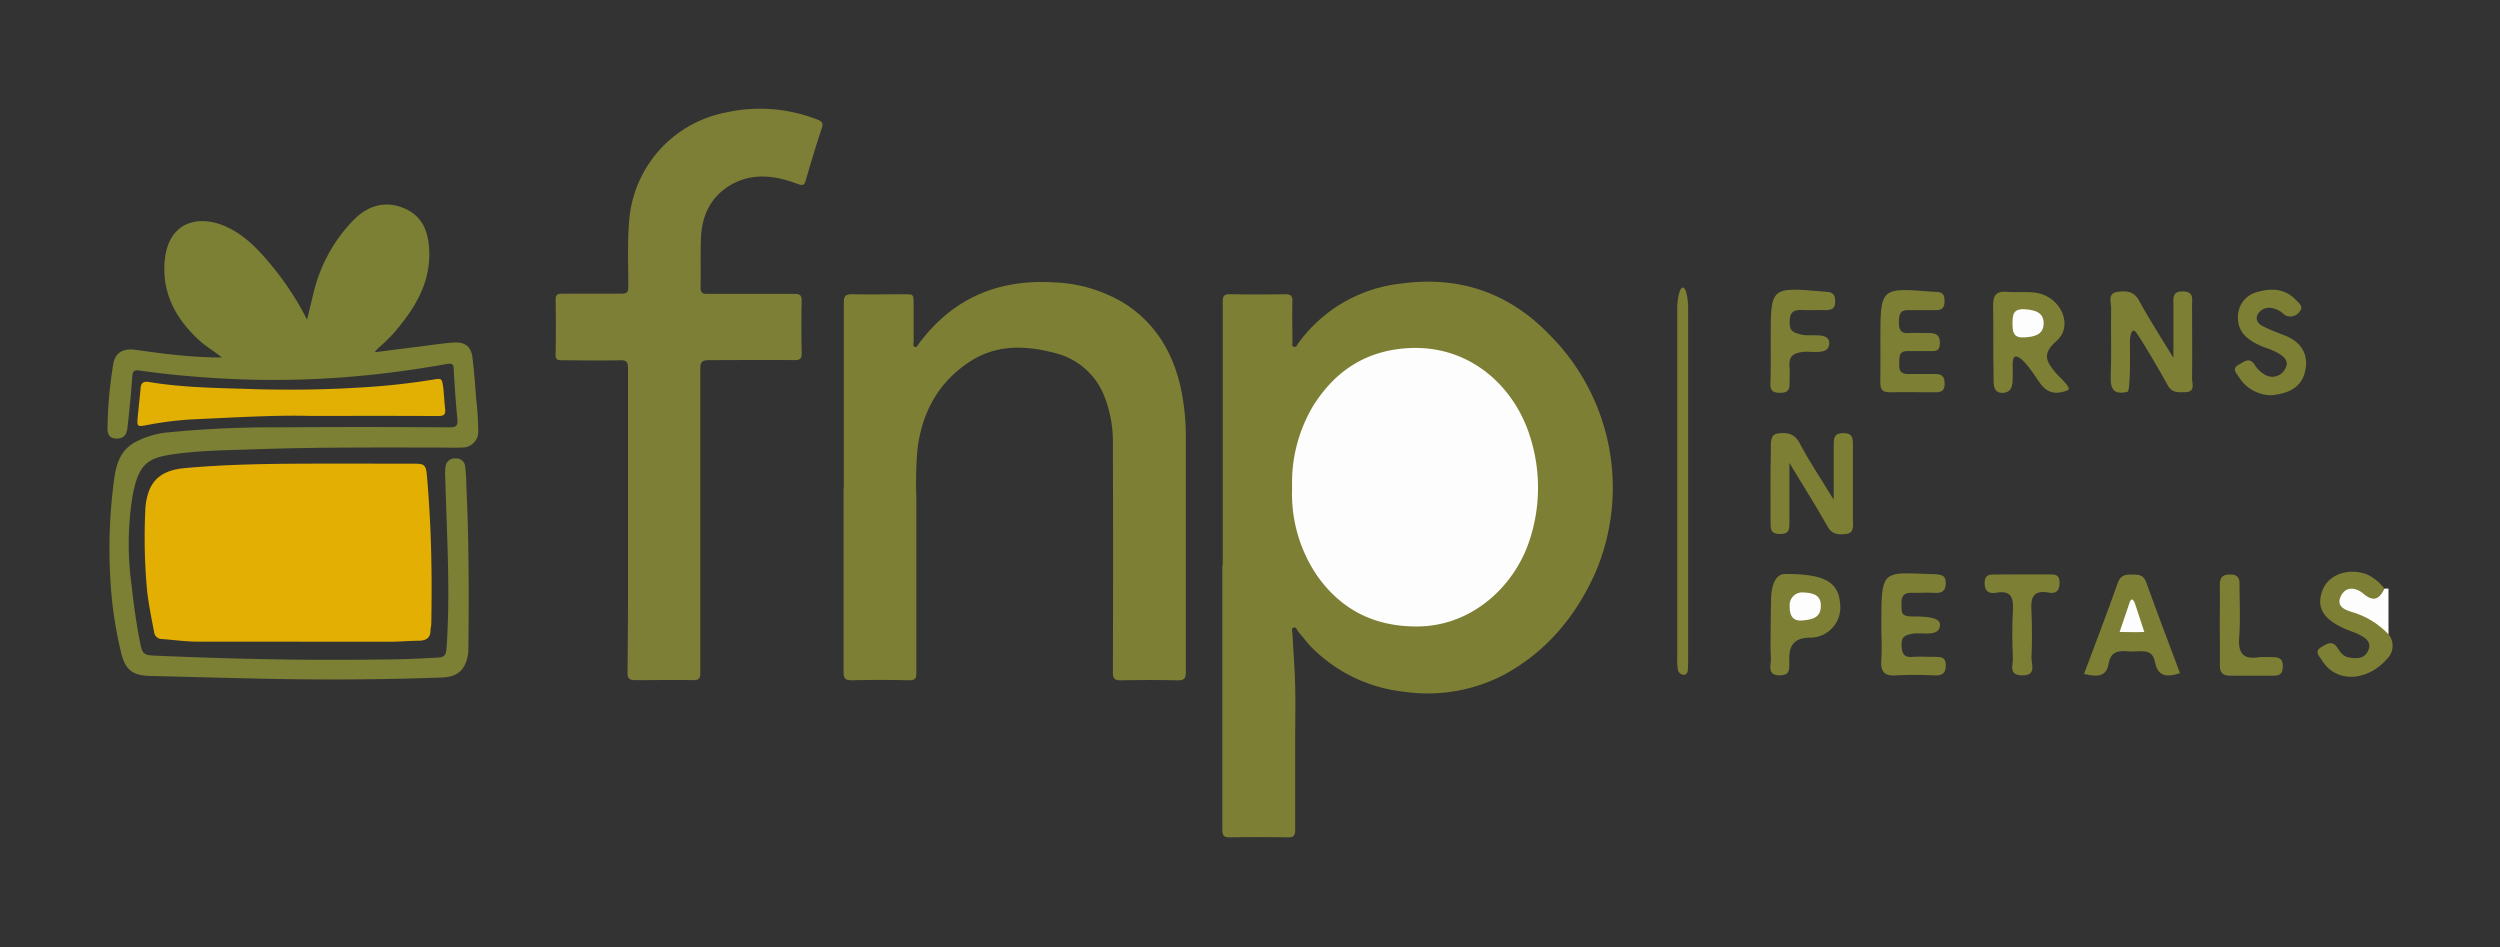
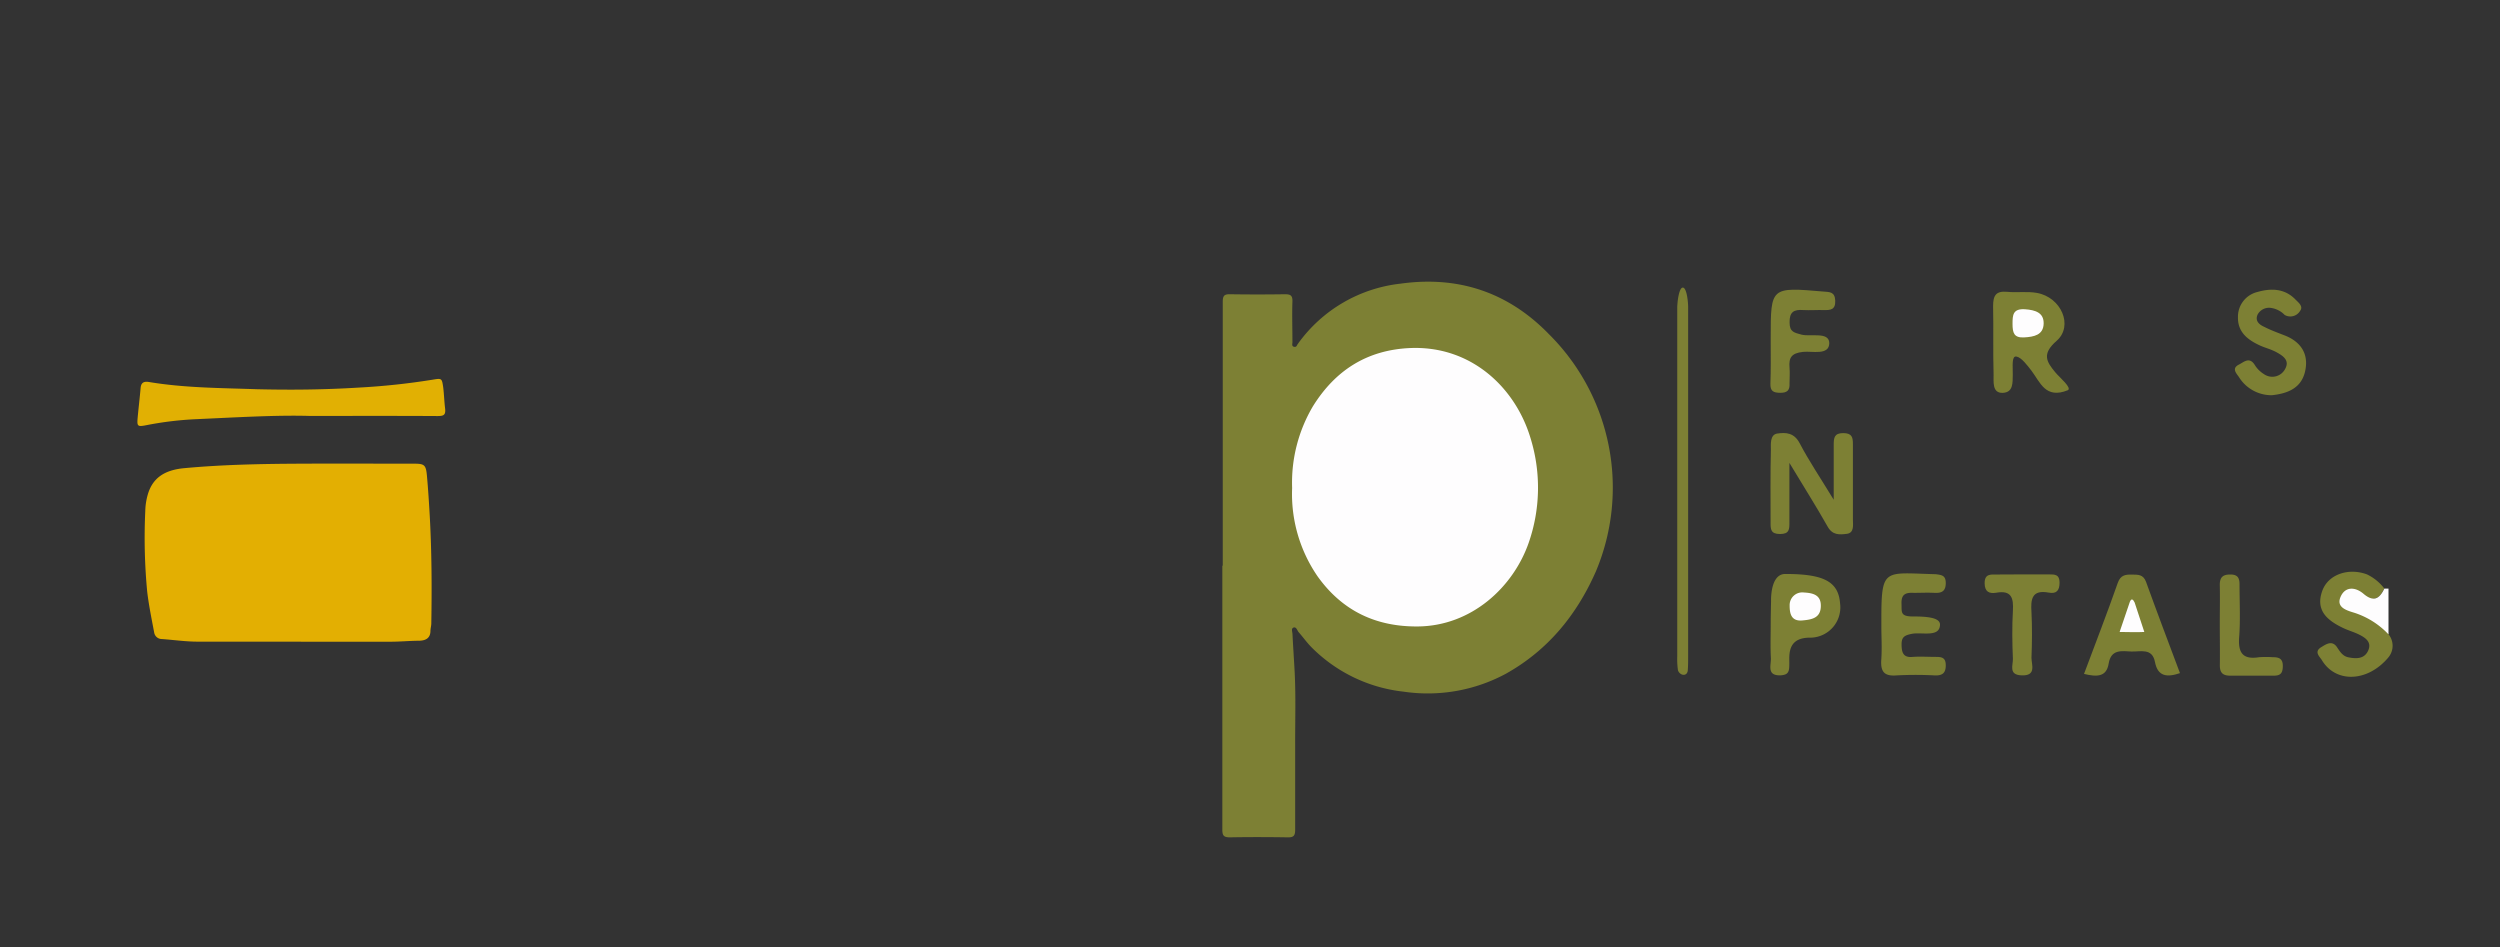
<svg xmlns="http://www.w3.org/2000/svg" id="f0065e93-3522-49f0-a9a7-a5ee8362a1bb" data-name="Layer 1" viewBox="0 0 413 156.47">
  <rect x="0" y="0" width="413" height="156.47" fill="#333333" stroke="none" />
  <defs>
    <style>
      .b6238328-7ac6-438f-b9b5-cf50824153ec {
        fill: #7d8034;
      }

      .bbfa08c6-1257-468f-ae73-15f53e1c040d {
        fill: #7c8034;
      }

      .b37b5278-d893-4a5c-a15b-8f53ad83a447 {
        fill: #7e7f36;
      }

      .f028f31d-3f6e-4d1f-8c90-ba69593e2d18 {
        fill: #e3af02;
      }

      .f969276e-a5e6-42d5-90c6-64d70c5d26d2 {
        fill: #e1b003;
      }

      .a1e8aebf-c0e7-4afc-b50d-e28344d48b4c {
        fill: #fefdfe;
      }
    </style>
  </defs>
  <g>
    <g>
      <path class="b6238328-7ac6-438f-b9b5-cf50824153ec" d="M202,93.46q0-21.83,0-43.63c0-.92.22-1.24,1.18-1.22q4.55.07,9.11,0c.89,0,1.25.2,1.22,1.18-.08,2.25,0,4.5,0,6.75,0,.26-.16.66.26.75s.45-.21.6-.43a24.11,24.11,0,0,1,17-10c9.52-1.33,17.78,1.4,24.52,8.35a35.72,35.72,0,0,1,7.78,39.12c-3.15,7.2-7.95,13.11-14.95,17a27.22,27.22,0,0,1-16.86,2.93A25.31,25.31,0,0,1,216.73,107c-.79-.78-1.44-1.71-2.18-2.55-.26-.29-.38-.92-.84-.78s-.2.72-.19,1.1c.1,2.09.25,4.18.36,6.28.2,4,.07,7.94.08,11.91,0,4.72,0,9.45,0,14.17,0,.94-.29,1.22-1.21,1.2-3.19-.05-6.38-.06-9.56,0-1,0-1.26-.27-1.26-1.26q0-21.81,0-43.63Z" />
-       <path class="b6238328-7ac6-438f-b9b5-cf50824153ec" d="M139.4,80.55c0-10.19,0-20.39,0-30.58,0-1.1.33-1.38,1.39-1.36,2.85.06,5.7,0,8.54,0,1.6,0,1.6,0,1.6,1.59,0,2.1,0,4.2,0,6.3,0,.28-.15.67.19.81s.51-.31.69-.55c5.59-7.5,13.1-10.68,22.35-10.11a24,24,0,0,1,11.69,3.53c5,3.22,7.87,8,9.17,13.71a38.61,38.61,0,0,1,.88,8.57c0,12.86,0,25.72,0,38.57,0,1.12-.35,1.38-1.4,1.36-3.11-.07-6.23-.06-9.34,0-1,0-1.32-.27-1.31-1.32q.06-18.82,0-37.66a20.42,20.42,0,0,0-1.36-7.81,11.73,11.73,0,0,0-8.25-7.29c-4.85-1.28-9.69-1.43-14.07,1.46-5.21,3.42-7.9,8.45-8.62,14.56a68.7,68.7,0,0,0-.17,7.86q0,14.5,0,29c0,.92-.23,1.2-1.18,1.19q-4.72-.11-9.45,0c-1.06,0-1.39-.25-1.39-1.35,0-10.16,0-20.32,0-30.48Z" />
-       <path class="bbfa08c6-1257-468f-ae73-15f53e1c040d" d="M61.89,58.19l7.87-1c1.71-.21,3.41-.48,5.12-.6,2-.13,3,.68,3.19,2.65.27,2.23.43,4.47.6,6.71A49.1,49.1,0,0,1,79,71.1a2.61,2.61,0,0,1-2.68,2.83c-1.42.06-2.85,0-4.27,0-9.86,0-19.72-.06-29.57.28-4.45.16-8.92.18-13.35.76-4.78.63-6.21,1.55-7.24,7a50.21,50.21,0,0,0-.13,14.89c.34,3.2.8,6.38,1.43,9.54.3,1.54.64,1.83,2.15,1.9,13,.57,25.92.85,38.89.63,2.55,0,5.1-.15,7.64-.27,1.66-.07,1.81-.29,1.92-1.94.63-9.33,0-18.65-.24-28a8.53,8.53,0,0,1,.06-1.68,1.51,1.51,0,0,1,1.7-1.3,1.42,1.42,0,0,1,1.53,1.32,27.13,27.13,0,0,1,.2,3.25c.44,9,.42,17.91.34,26.86a7,7,0,0,1-.1,1.12c-.47,2.46-1.74,3.53-4.24,3.63-9.89.37-19.79.41-29.68.2-6.22-.13-12.44-.3-18.66-.46-2.76-.07-4-1-4.67-3.75A66.64,66.64,0,0,1,18.21,95.3a85.43,85.43,0,0,1,.65-16.14c.33-2.38.95-4.63,3.27-6a14.28,14.28,0,0,1,5.53-1.72,174.23,174.23,0,0,1,18.41-.84c9.41-.08,18.82-.07,28.23,0,1,0,1.36-.26,1.26-1.32-.27-2.76-.46-5.53-.61-8.29,0-.79-.27-1-1.08-.87-5.59,1-11.22,1.76-16.9,2.19a151.61,151.61,0,0,1-19.42.26c-4.87-.25-9.71-.67-14.53-1.36-.78-.12-1.11.06-1.17,1-.19,2.76-.47,5.52-.77,8.27-.09.91-.32,1.82-1.48,1.95s-1.84-.35-1.84-1.61a69.73,69.73,0,0,1,.94-10.61c.29-1.89,1.56-2.7,3.62-2.43s3.92.57,5.89.76a74.69,74.69,0,0,0,8.48.52c-1.46-1.13-2.78-1.9-3.88-2.93-3.72-3.46-6-7.58-5.62-12.79.46-6.77,5.7-8.07,10.48-5.75,3.1,1.5,5.35,4,7.5,6.64a48.32,48.32,0,0,1,5.56,8.58c.38-1.56.68-2.85,1-4.13a25.84,25.84,0,0,1,6.79-12.45c2.32-2.26,5.06-3.11,8.13-1.87s4.08,3.77,4.25,6.83c.26,4.73-1.7,8.65-4.54,12.23a24.66,24.66,0,0,1-3.85,4.06A7.33,7.33,0,0,0,61.89,58.19Z" />
-       <path class="b37b5278-d893-4a5c-a15b-8f53ad83a447" d="M103.75,85.91c0-8.36,0-16.72,0-25.08,0-1-.23-1.34-1.29-1.31-3.23.07-6.45,0-9.67,0-.75,0-1.06-.18-1-1q.08-4.5,0-9c0-.78.28-1,1-1,3.29,0,6.59,0,9.89,0,.92,0,1.11-.3,1.12-1.15,0-3.63-.17-7.27.14-10.9a19.77,19.77,0,0,1,16-17.89,25.94,25.94,0,0,1,15.11,1.18c.77.32,1,.61.69,1.48-.94,2.8-1.78,5.64-2.61,8.48-.23.81-.41,1-1.34.68-3.77-1.45-7.62-1.93-11.26.26-3.25,2-4.61,5.11-4.74,8.8-.09,2.69,0,5.4-.06,8.09,0,.88.43,1,1.12,1,4.8,0,9.6,0,14.39,0,.94,0,1.22.24,1.2,1.19-.07,2.85-.06,5.7,0,8.55,0,.91-.2,1.21-1.16,1.2-4.72-.05-9.45,0-14.17,0-1.19,0-1.43.39-1.42,1.47,0,16.71,0,33.43,0,50.15,0,1-.24,1.27-1.24,1.25-3.15-.06-6.3,0-9.45,0-1,0-1.34-.22-1.33-1.29C103.77,102.7,103.75,94.31,103.75,85.91Z" />
      <path class="f028f31d-3f6e-4d1f-8c90-ba69593e2d18" d="M49.75,106c-5.7,0-11.39,0-17.09,0-2,0-3.95-.29-5.92-.43a1.28,1.28,0,0,1-1.27-1.08c-.42-2.24-.88-4.47-1.15-6.72A94.28,94.28,0,0,1,24,84.44a10.75,10.75,0,0,1,.39-2.66c.77-2.75,2.69-4.13,6.06-4.44,6.38-.59,12.78-.71,19.19-.74s12.51,0,18.77,0c1.69,0,1.95.21,2.11,1.91.21,2.27.35,4.55.48,6.83.32,5.88.35,11.76.25,17.64,0,.4-.13.81-.14,1.22,0,1.21-.76,1.61-1.83,1.65-1.58,0-3.15.16-4.72.16-4.94,0-9.89,0-14.83,0Z" />
      <path class="f969276e-a5e6-42d5-90c6-64d70c5d26d2" d="M51.1,68.71c-5.41-.16-12.07.24-18.73.54a55.81,55.81,0,0,0-8.24,1c-1.43.28-1.51.16-1.39-1.25.15-1.64.35-3.27.49-4.91.07-.84.5-1.1,1.27-1,5.93,1,11.92,1,17.9,1.21,5.62.14,11.24.08,16.85-.27A114.65,114.65,0,0,0,71.5,62.72C73,62.47,73,62.5,73.22,64c.14,1.15.17,2.31.31,3.46s-.29,1.27-1.26,1.27C65.63,68.69,59,68.71,51.1,68.71Z" />
      <path class="a1e8aebf-c0e7-4afc-b50d-e28344d48b4c" d="M213.46,80.62a24.77,24.77,0,0,1,3.44-13.51c3.7-5.94,8.94-9.29,16-9.61C243,57.05,250.33,64,252.84,72.37a27.69,27.69,0,0,1-.28,17.24c-2.55,7.38-9.45,13.79-18.3,13.88-7,.07-12.53-2.61-16.57-8.24A24,24,0,0,1,213.46,80.62Z" />
    </g>
    <g>
      <path class="b6238328-7ac6-438f-b9b5-cf50824153ec" d="M394.58,108.58c-3.38,4.08-8.66,4.34-11,.49-.36-.6-1.37-1.39-.11-2.16.86-.53,1.8-1.16,2.6,0,.5.75.94,1.49,1.89,1.68,1.3.26,2.64.28,3.26-1.11s-.41-2.1-1.46-2.63c-.89-.45-1.88-.71-2.77-1.15-2.58-1.25-4.53-2.92-3.33-6.15,1-2.68,4.32-3.78,7.34-2.67a7.82,7.82,0,0,1,2.88,2.33c-1,1.89-1,1.89-5.83,1.76,2.11,2.28,5.59,2.69,6.52,5.8A3,3,0,0,1,394.58,108.58Z" />
      <path class="a1e8aebf-c0e7-4afc-b50d-e28344d48b4c" d="M394.58,104.8a13.39,13.39,0,0,0-5.55-3.54c-1.24-.39-3.13-.85-2.38-2.63s2.44-1.7,3.81-.53c1.66,1.41,2.64.82,3.43-.86h.69Z" />
-       <path class="b6238328-7ac6-438f-b9b5-cf50824153ec" d="M351.45,64.73c-2.17.51-2.85-.36-2.76-2.54.15-3.75,0-7.53.07-11.29,0-1-.66-2.46,1.11-2.69,1.38-.18,2.63-.15,3.49,1.44,1.58,2.92,3.41,5.7,5.69,9.47,0-3.62,0-6.18,0-8.74,0-1.11-.24-2.28,1.6-2.24s1.48,1.32,1.48,2.34c0,4,.05,8,0,12.05,0,.85.6,2.2-1.09,2.26-1.1,0-2.18.2-2.91-1.11-1.64-3-4.44-7.68-5.19-8.7s-1.09.37-1.08,1.67S352,64.58,351.45,64.73Z" />
      <path class="b6238328-7ac6-438f-b9b5-cf50824153ec" d="M295.61,76.47c0,4.09,0,7,0,9.85,0,1.1,0,1.9-1.54,1.9s-1.58-.77-1.57-1.89c0-4-.05-8,.05-12,0-.92-.17-2.47,1-2.7,1.49-.23,2.84-.15,3.76,1.6,1.53,2.92,3.39,5.67,5.62,9.33,0-3.72,0-6.42,0-9.12,0-1.12.1-1.89,1.57-1.89s1.61.72,1.6,1.88c0,4.14,0,8.28,0,12.42,0,.82.26,2.18-1,2.34s-2.39.23-3.19-1.22C300.06,83.69,298.07,80.56,295.61,76.47Z" />
      <path class="b6238328-7ac6-438f-b9b5-cf50824153ec" d="M341.59,64.47c-3.69,1.49-4.55-1.34-6-3.24-.71-.91-1.64-2.18-2.48-2.33s-.57,1.72-.6,3,.12,2.94-1.67,3-1.47-1.92-1.5-3.06c-.11-3.76,0-7.53-.08-11.29,0-1.8.52-2.51,2.35-2.34,1.62.16,3.3-.11,4.89.18,4,.71,6.08,5.43,3.26,7.91-2.47,2.16-1.72,3.42-.19,5.25C340.23,62.35,342.37,64.11,341.59,64.47Z" />
      <path class="b6238328-7ac6-438f-b9b5-cf50824153ec" d="M310.8,103.33v-.75c0-8.89.36-7.94,9-7.72,1,.13,1.63.21,1.64,1.44,0,1.38-.67,1.7-1.87,1.64s-2.26,0-3.39,0c-1.31-.07-2.12.18-2.05,1.8.05,1.35-.25,2.1,1.87,2.1s4.43.13,4.49,1.3c0,2.24-3,1.24-4.66,1.57-1.22.25-1.71.53-1.69,1.81s.27,2.16,1.85,2c1.25-.09,2.51,0,3.77,0,1,0,1.67.09,1.68,1.37s-.54,1.73-1.79,1.69a59.4,59.4,0,0,0-6.4,0c-2.1.16-2.59-.76-2.46-2.63S310.8,105.21,310.8,103.33Z" />
      <path class="b6238328-7ac6-438f-b9b5-cf50824153ec" d="M360.13,111.2c-2.19.75-3.68.53-4.13-1.84s-2.41-1.67-3.91-1.73-3.35-.46-3.74,2c-.36,2.25-2,2.2-4.07,1.7,1.9-5.08,3.81-10,5.58-15.05.45-1.26,1.24-1.38,2.29-1.36s1.92-.07,2.39,1.24C356.34,101.16,358.25,106.16,360.13,111.2Z" />
-       <path class="b6238328-7ac6-438f-b9b5-cf50824153ec" d="M310.64,56.19c0-8.7,0-8.69,8.59-8,1,.08,2-.14,2,1.42.09,1.85-1.06,1.62-2.18,1.62s-2.51,0-3.76,0c-1.43-.06-1.57.77-1.59,1.91s.18,2,1.59,1.88c1.13-.06,2.26,0,3.39,0s1.81.31,1.79,1.67S319.84,58,318.85,58c-1.25,0-2.51,0-3.76,0-1.58,0-1.25,1.17-1.34,2.13s.25,1.68,1.42,1.66c1.5,0,3,0,4.51,0,1.11,0,1.54.39,1.58,1.52s-.46,1.52-1.54,1.5c-2.51,0-5-.07-7.53,0-1.47,0-1.58-.75-1.56-1.88C310.67,60.7,310.64,58.44,310.64,56.19Z" />
      <path class="b6238328-7ac6-438f-b9b5-cf50824153ec" d="M375.32,65.29a6.33,6.33,0,0,1-5.39-2.91c-.37-.61-1.39-1.48-.06-2.15.8-.4,1.69-1.33,2.58,0A4.64,4.64,0,0,0,374,61.8a2.39,2.39,0,0,0,3.54-.92c.72-1.35-.39-2.09-1.37-2.64s-1.85-.73-2.77-1.14c-2-.91-3.74-2.18-3.69-4.69a4.2,4.2,0,0,1,3.2-4.17c2.23-.64,4.5-.62,6.3,1.24.49.5,1.34,1.13.77,1.87a1.87,1.87,0,0,1-2.55.68,3.93,3.93,0,0,0-2.25-1.16A2.14,2.14,0,0,0,372.94,52c-.45,1.07.36,1.66,1.12,2,1.11.57,2.31,1,3.46,1.45,2.49,1,3.84,2.9,3.34,5.61C380.32,64.08,378,65,375.32,65.29Z" />
      <path class="b6238328-7ac6-438f-b9b5-cf50824153ec" d="M292.52,103.07c0-1.26.06-3.75.06-3.75s-.19-4.5,2.34-4.5c6.23,0,8.79,1.17,9.06,4.87a5,5,0,0,1-5.15,5.65c-2.64.08-3.24,1.55-3.24,3.44s.15,2.65-1.35,2.78c-2.45.13-1.63-1.67-1.69-2.85C292.45,106.83,292.52,105,292.52,103.07Z" />
      <path class="b6238328-7ac6-438f-b9b5-cf50824153ec" d="M278,47.51c.62,0,.87,2.18.88,3.19q0,28.83,0,57.66c0,.76,0,1.51-.05,2.26,0,.55-.33,1-.94.82a1.11,1.11,0,0,1-.69-.71,12.9,12.9,0,0,1-.12-2.25q0-28.83,0-57.66C277.1,49.76,277.38,47.51,278,47.51Z" />
      <path class="b6238328-7ac6-438f-b9b5-cf50824153ec" d="M292.52,56.57v-.75c0-8.42,0-8.4,8.66-7.66,1.05.09,1.94,0,2,1.51s-.79,1.58-1.89,1.55-2.28.06-3.4,0c-1.55-.12-2.29.32-2.25,2.07,0,1.57.78,1.66,2,2,1.57.36,4.5-.51,4.56,1.37,0,2.12-2.87,1.3-4.35,1.47-1.9.22-2.36.94-2.22,2.6.08.87,0,1.76,0,2.64.07,1.14-.43,1.53-1.54,1.52s-1.64-.26-1.62-1.46C292.56,61.1,292.52,58.84,292.52,56.57Z" />
      <path class="b6238328-7ac6-438f-b9b5-cf50824153ec" d="M334,94.89c1.51,0,3,0,4.52,0,.94,0,1.71,0,1.72,1.33s-.51,1.92-1.78,1.68c-2.83-.53-3,1.12-2.86,3.24.12,2.51.1,5,0,7.53,0,1.14.87,3-1.64,2.9-2.2-.08-1.39-1.69-1.43-2.74-.11-2.63-.15-5.28,0-7.91.12-2.1-.2-3.46-2.76-3-1.14.19-1.9-.15-1.91-1.57,0-1.59,1-1.44,2-1.44Z" />
      <path class="b6238328-7ac6-438f-b9b5-cf50824153ec" d="M366.71,103c0-2.13.05-4.27,0-6.4,0-1.36.63-1.71,1.83-1.69s1.44.67,1.43,1.69c0,2.89.16,5.79-.06,8.66-.2,2.62.63,3.74,3.3,3.31a17,17,0,0,1,2.26,0c1,0,1.66.22,1.65,1.46s-.43,1.6-1.54,1.59c-2.39,0-4.77,0-7.16,0-1.35,0-1.73-.61-1.7-1.84C366.75,107.48,366.71,105.22,366.71,103Z" />
      <path class="a1e8aebf-c0e7-4afc-b50d-e28344d48b4c" d="M332.47,53.5c0-1.46.06-2.54,2.06-2.41,1.71.12,3.14.56,3.08,2.4s-1.57,2.16-3.23,2.25S332.47,55,332.47,53.5Z" />
      <path class="a1e8aebf-c0e7-4afc-b50d-e28344d48b4c" d="M352.64,99.53l1.6,4.87c-1.6.08-2.26,0-4.08,0l1.7-5C352.12,98.8,352.38,99,352.64,99.53Z" />
      <path class="a1e8aebf-c0e7-4afc-b50d-e28344d48b4c" d="M295.65,100A2.09,2.09,0,0,1,298,97.88c1.49.08,2.82.39,2.8,2.2,0,2-1.44,2.28-3.07,2.42C295.79,102.67,295.65,101.17,295.65,100Z" />
    </g>
  </g>
</svg>